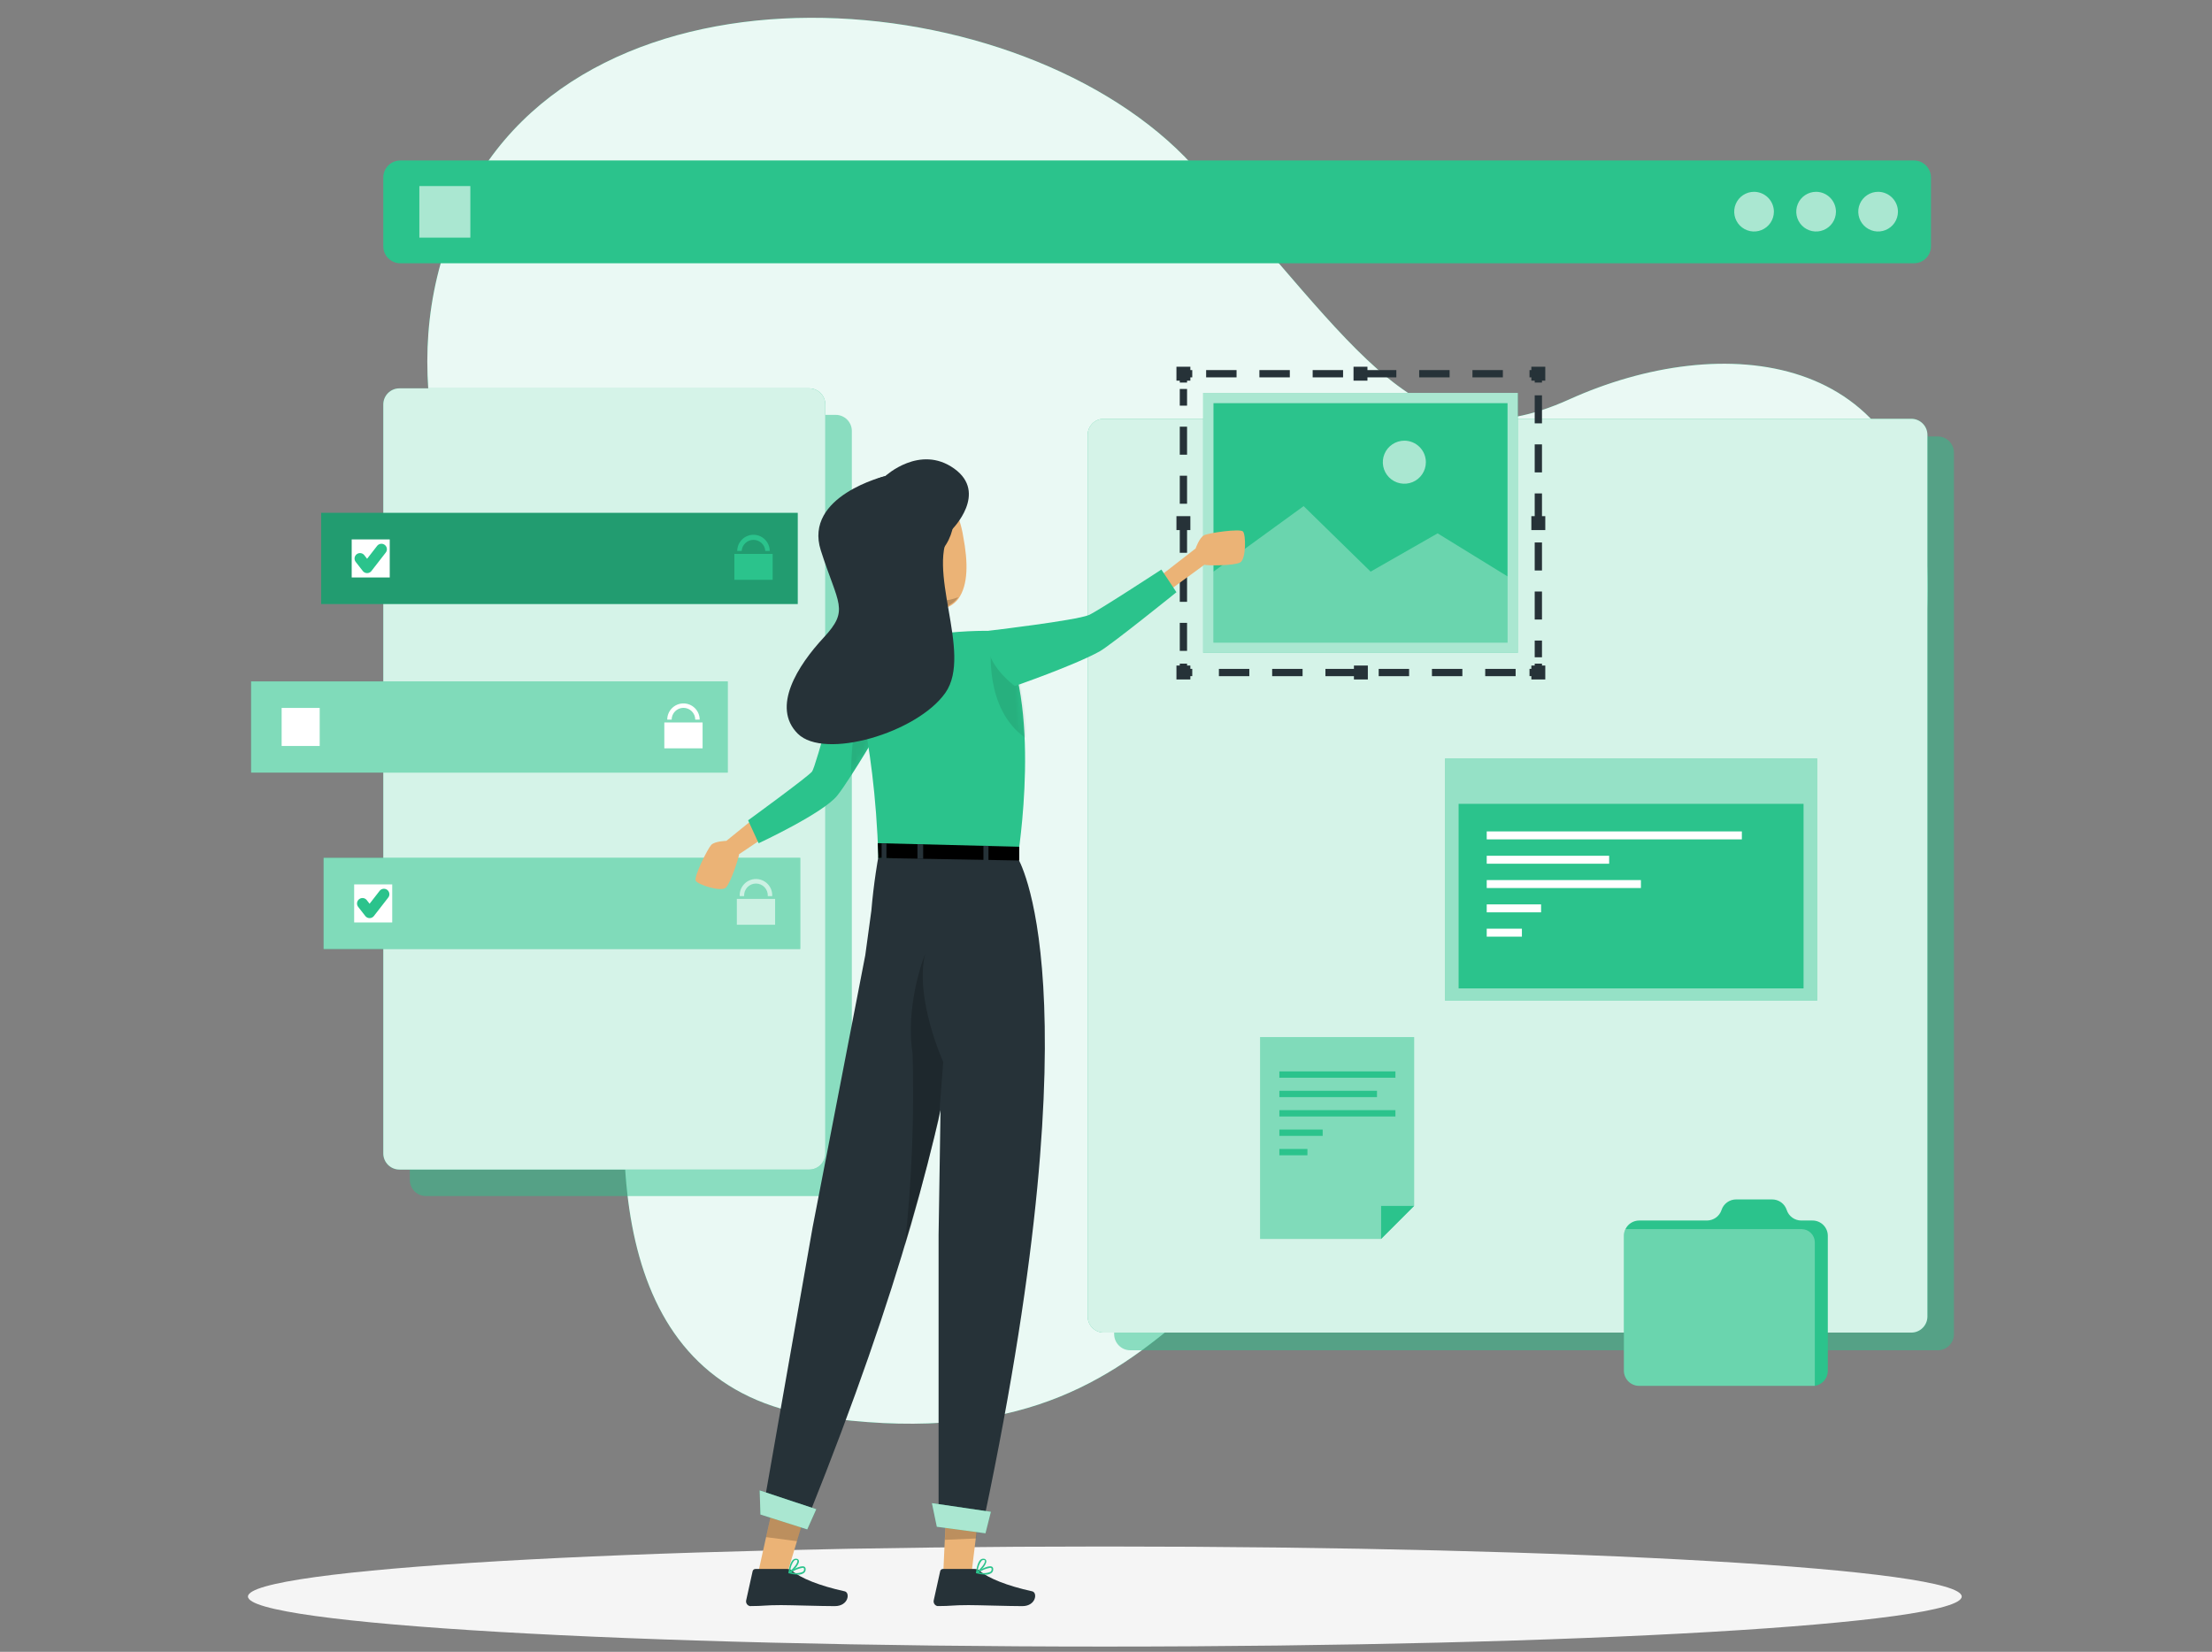
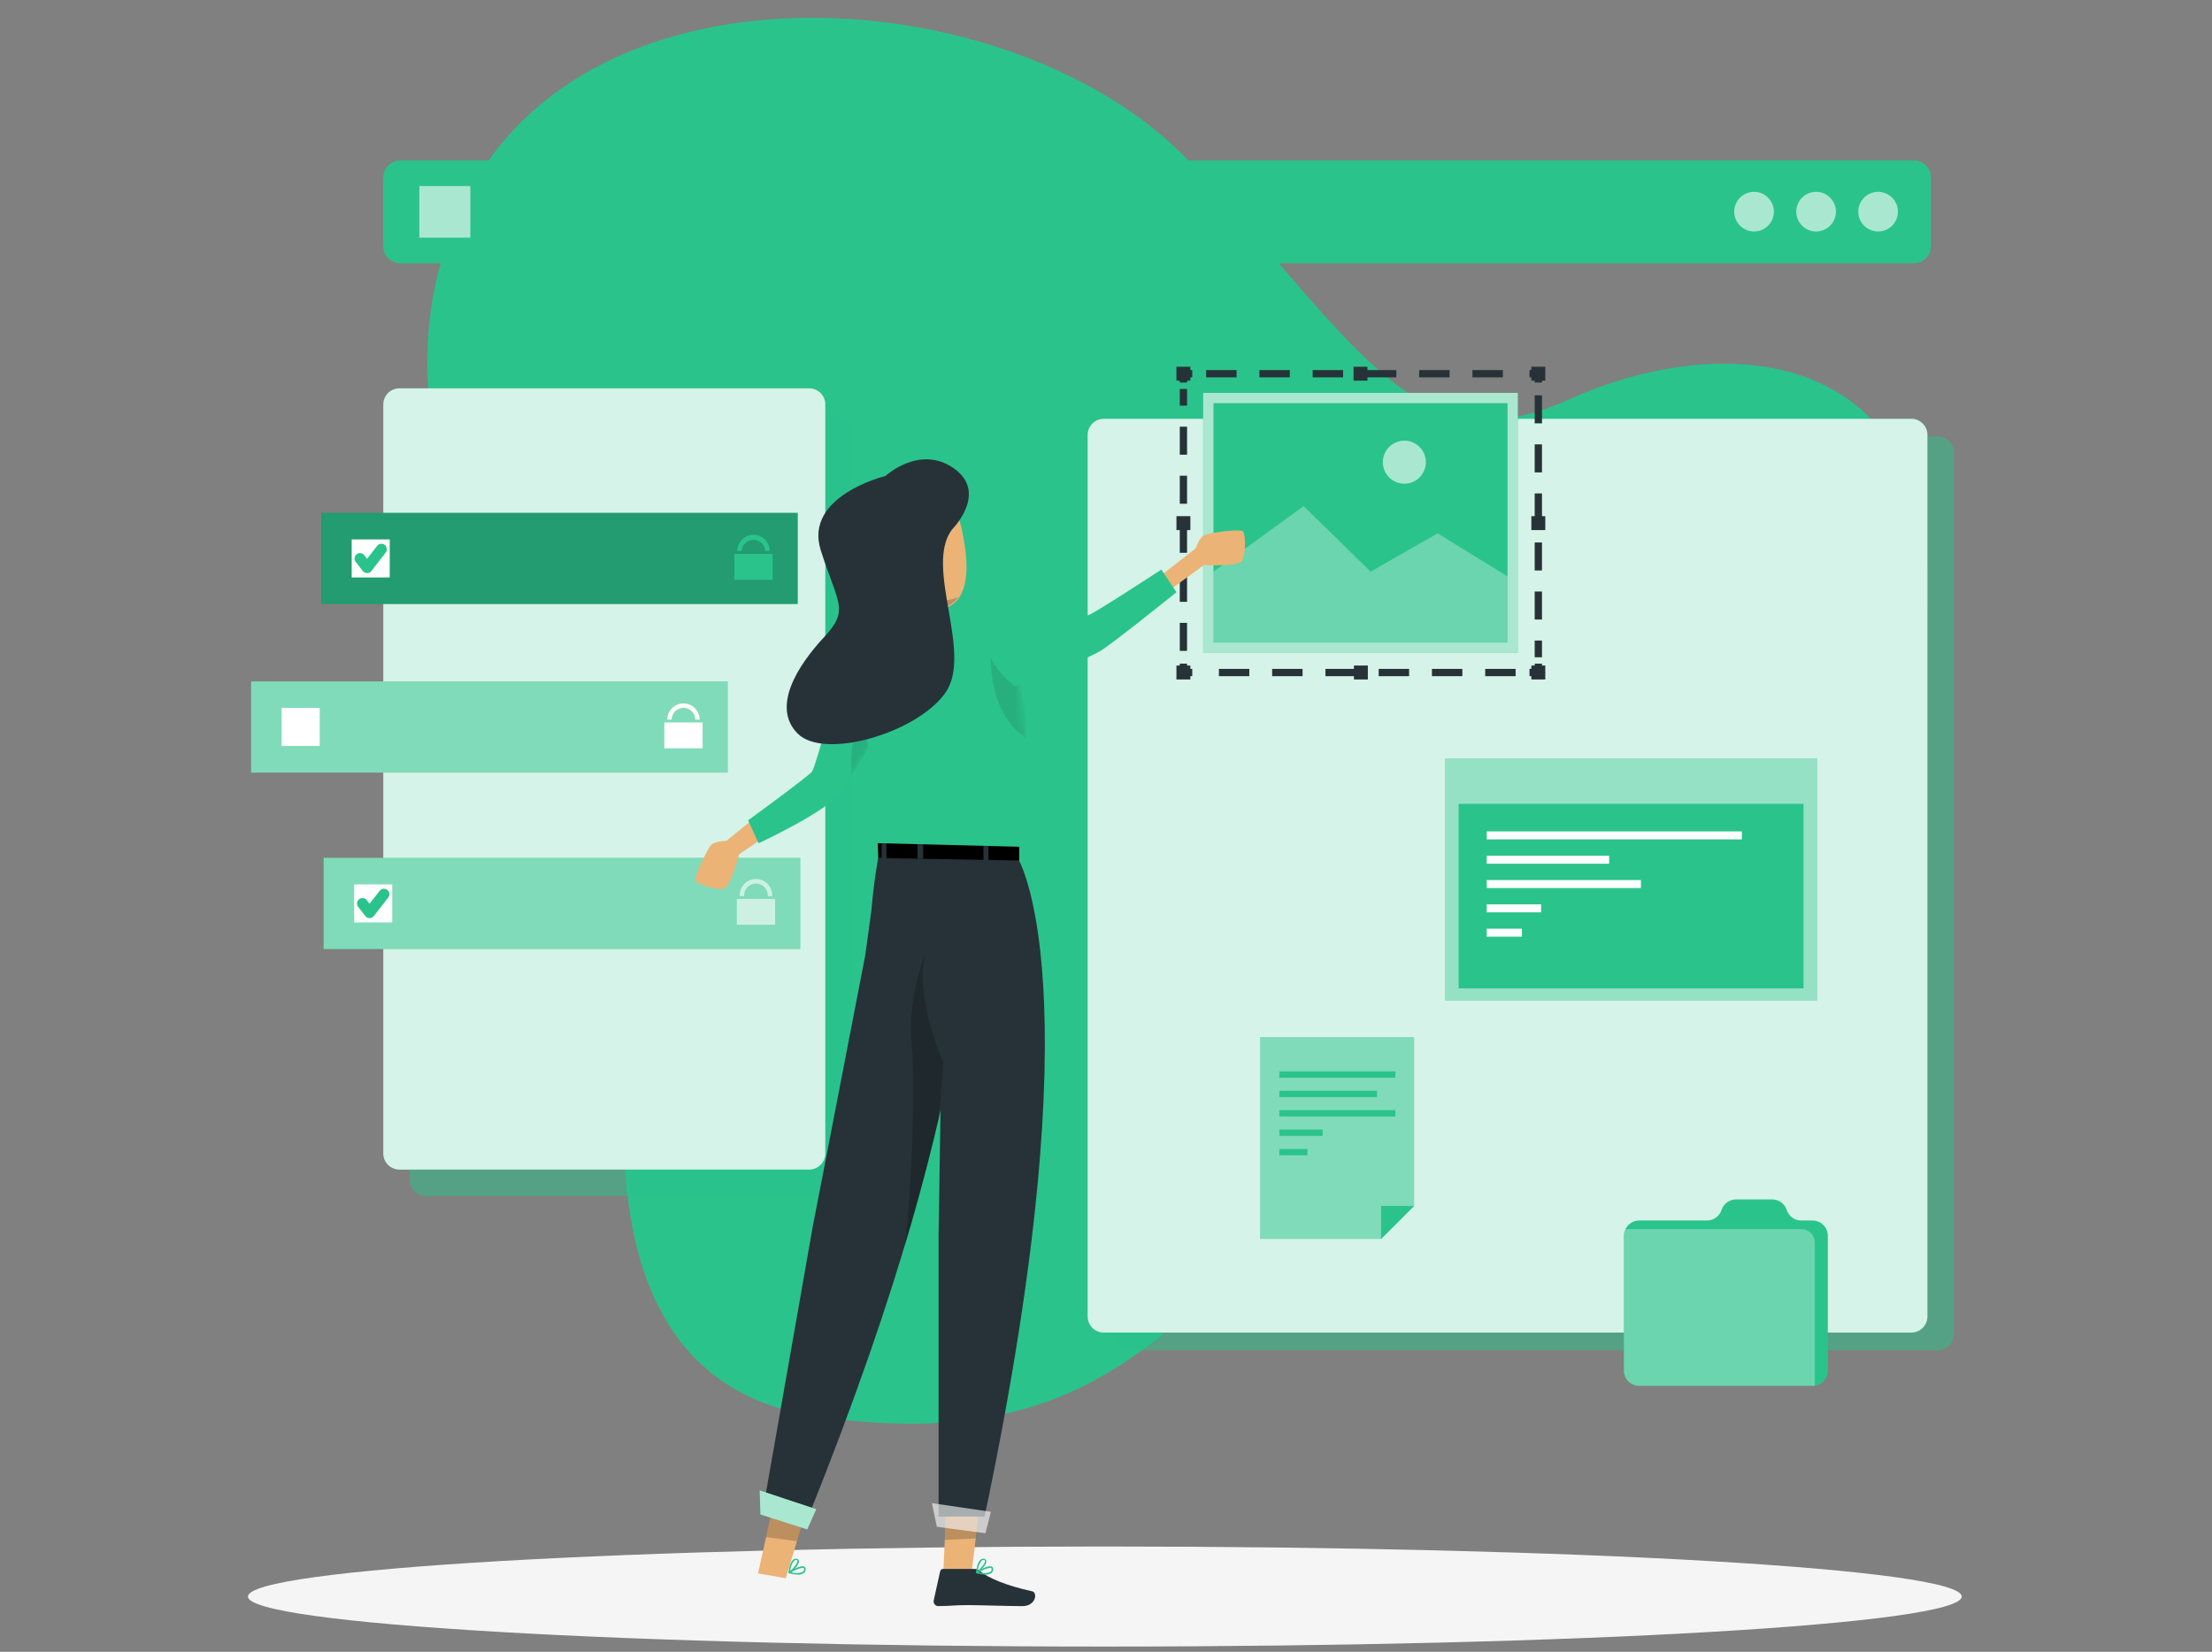
<svg xmlns="http://www.w3.org/2000/svg" width="304" height="227" viewBox="0 0 304 227" fill="none">
  <rect x="0" y="0" width="304" height="227" fill="#808080" stroke="none" />
  <path d="M63.506 28.321C80.458 -7.786 140.672 -2.697 163.91 22.697C187.147 48.091 194.703 64.362 215.663 54.888C236.623 45.413 263.354 47.939 264.86 78.071C266.366 108.202 241.859 143.812 202.86 154.35C163.861 164.888 163.891 202.186 112.302 194.661C84.175 190.555 83.537 160.126 87.509 134.957C91.481 109.787 43.84 70.193 63.506 28.321Z" fill="#2BC38C" />
-   <path opacity="0.9" d="M63.506 28.321C80.458 -7.786 140.672 -2.697 163.91 22.697C187.147 48.091 194.703 64.362 215.663 54.888C236.623 45.413 263.354 47.939 264.86 78.071C266.366 108.202 241.859 143.812 202.86 154.35C163.861 164.888 163.891 202.186 112.302 194.661C84.175 190.555 83.537 160.126 87.509 134.957C91.481 109.787 43.84 70.193 63.506 28.321Z" fill="white" />
  <path d="M151.841 226.28C216.88 226.28 269.603 223.202 269.603 219.405C269.603 215.607 216.88 212.529 151.841 212.529C86.803 212.529 34.079 215.607 34.079 219.405C34.079 223.202 86.803 226.28 151.841 226.28Z" fill="#F5F5F5" />
  <path opacity="0.5" d="M266.317 59.983H155.34C154.115 59.983 153.123 60.976 153.123 62.2V183.345C153.123 184.57 154.115 185.562 155.34 185.562H266.317C267.542 185.562 268.534 184.57 268.534 183.345V62.2C268.534 60.976 267.542 59.983 266.317 59.983Z" fill="#2BC38C" />
  <path d="M262.673 57.554H151.696C150.471 57.554 149.479 58.547 149.479 59.771V180.916C149.479 182.14 150.471 183.133 151.696 183.133H262.673C263.898 183.133 264.89 182.14 264.89 180.916V59.771C264.89 58.547 263.898 57.554 262.673 57.554Z" fill="#2BC38C" />
  <path opacity="0.8" d="M262.673 57.554H151.696C150.471 57.554 149.479 58.547 149.479 59.771V180.916C149.479 182.14 150.471 183.133 151.696 183.133H262.673C263.898 183.133 264.89 182.14 264.89 180.916V59.771C264.89 58.547 263.898 57.554 262.673 57.554Z" fill="white" />
  <path opacity="0.5" d="M114.853 57.013H58.538C57.314 57.013 56.321 58.006 56.321 59.23V162.154C56.321 163.379 57.314 164.371 58.538 164.371H114.853C116.077 164.371 117.07 163.379 117.07 162.154V59.23C117.07 58.006 116.077 57.013 114.853 57.013Z" fill="#2BC38C" />
  <path d="M111.209 53.369H54.894C53.669 53.369 52.677 54.362 52.677 55.586V158.51C52.677 159.735 53.669 160.727 54.894 160.727H111.209C112.433 160.727 113.425 159.735 113.425 158.51V55.586C113.425 54.362 112.433 53.369 111.209 53.369Z" fill="#2BC38C" />
  <path opacity="0.8" d="M111.209 53.369H54.894C53.669 53.369 52.677 54.362 52.677 55.586V158.51C52.677 159.735 53.669 160.727 54.894 160.727H111.209C112.433 160.727 113.425 159.735 113.425 158.51V55.586C113.425 54.362 112.433 53.369 111.209 53.369Z" fill="white" />
  <path d="M263.037 22.053H55.015C53.723 22.053 52.676 23.1 52.676 24.392V33.842C52.676 35.134 53.723 36.181 55.015 36.181H263.037C264.329 36.181 265.376 35.134 265.376 33.842V24.392C265.376 23.1 264.329 22.053 263.037 22.053Z" fill="#2BC38C" />
  <path opacity="0.6" d="M243.79 29.117C243.784 29.655 243.619 30.179 243.316 30.624C243.013 31.068 242.585 31.413 242.086 31.615C241.587 31.817 241.04 31.866 240.513 31.758C239.986 31.649 239.503 31.387 239.124 31.004C238.746 30.622 238.489 30.136 238.386 29.608C238.284 29.08 238.339 28.533 238.547 28.036C238.754 27.54 239.103 27.116 239.551 26.817C239.999 26.519 240.525 26.36 241.063 26.36C241.423 26.361 241.78 26.434 242.112 26.573C242.444 26.713 242.745 26.917 242.999 27.173C243.252 27.429 243.452 27.733 243.588 28.066C243.724 28.4 243.793 28.757 243.79 29.117Z" fill="white" />
  <path opacity="0.6" d="M252.318 29.117C252.312 29.655 252.147 30.179 251.843 30.624C251.54 31.068 251.112 31.413 250.613 31.615C250.115 31.817 249.567 31.866 249.04 31.758C248.513 31.649 248.03 31.387 247.652 31.004C247.274 30.622 247.017 30.136 246.914 29.608C246.811 29.08 246.867 28.533 247.074 28.036C247.281 27.54 247.631 27.116 248.079 26.817C248.527 26.519 249.053 26.36 249.591 26.36C249.951 26.361 250.307 26.434 250.639 26.573C250.972 26.713 251.273 26.917 251.526 27.173C251.78 27.429 251.98 27.733 252.116 28.066C252.251 28.4 252.32 28.757 252.318 29.117Z" fill="white" />
  <path opacity="0.6" d="M260.839 29.117C260.833 29.656 260.667 30.181 260.363 30.626C260.059 31.07 259.63 31.415 259.13 31.616C258.631 31.818 258.082 31.866 257.555 31.756C257.027 31.646 256.544 31.382 256.167 30.998C255.789 30.613 255.534 30.126 255.433 29.596C255.332 29.067 255.391 28.52 255.601 28.024C255.811 27.527 256.163 27.105 256.613 26.808C257.063 26.512 257.591 26.356 258.13 26.36C258.855 26.368 259.546 26.662 260.054 27.179C260.562 27.696 260.844 28.393 260.839 29.117Z" fill="white" />
  <path opacity="0.6" d="M64.642 25.57H57.633V32.658H64.642V25.57Z" fill="white" />
  <path d="M109.635 70.479H44.137V83.009H109.635V70.479Z" fill="#2BC38C" />
  <path opacity="0.2" d="M109.635 70.479H44.137V83.009H109.635V70.479Z" fill="black" />
  <path d="M53.563 74.129H48.334V79.358H53.563V74.129Z" fill="white" />
  <path d="M49.476 76.759L50.454 78.01L52.422 75.477" stroke="#2BC38C" stroke-width="1.5" stroke-linecap="round" stroke-linejoin="round" />
  <path d="M106.186 79.68H100.926V76.121H106.186V79.68ZM103.556 73.491C102.964 73.491 102.396 73.726 101.977 74.144C101.558 74.562 101.322 75.129 101.321 75.72H101.928C101.953 75.306 102.135 74.918 102.437 74.634C102.739 74.35 103.138 74.192 103.553 74.192C103.967 74.192 104.366 74.35 104.668 74.634C104.97 74.918 105.152 75.306 105.177 75.72H105.785C105.783 75.13 105.548 74.564 105.13 74.146C104.712 73.728 104.146 73.493 103.556 73.491Z" fill="#2BC38C" />
  <path d="M100.009 93.644H34.511V106.174H100.009V93.644Z" fill="#2BC38C" />
  <path opacity="0.4" d="M100.009 93.644H34.511V106.174H100.009V93.644Z" fill="white" />
  <path d="M43.937 97.288H38.707V102.517H43.937V97.288Z" fill="white" />
  <path d="M96.559 99.286H91.299V102.839H96.559V99.286Z" fill="white" />
  <path d="M96.158 98.897H95.551C95.551 98.467 95.38 98.055 95.076 97.751C94.772 97.446 94.359 97.276 93.929 97.276C93.499 97.276 93.086 97.446 92.782 97.751C92.478 98.055 92.307 98.467 92.307 98.897H91.7C91.7 98.306 91.935 97.739 92.353 97.321C92.771 96.903 93.338 96.668 93.929 96.668C94.52 96.668 95.087 96.903 95.505 97.321C95.923 97.739 96.158 98.306 96.158 98.897Z" fill="white" />
  <path d="M109.976 117.89H44.477V130.419H109.976V117.89Z" fill="#2BC38C" />
  <path opacity="0.4" d="M109.976 117.89H44.477V130.419H109.976V117.89Z" fill="white" />
  <path d="M53.904 121.54H48.674V126.769H53.904V121.54Z" fill="white" />
  <path d="M49.816 124.164L50.794 125.421L52.762 122.888" stroke="#2BC38C" stroke-width="1.5" stroke-linecap="round" stroke-linejoin="round" />
  <g opacity="0.6">
    <path d="M106.526 123.532H101.266V127.085H106.526V123.532Z" fill="white" />
    <path d="M106.125 123.149H105.518C105.531 122.928 105.499 122.705 105.424 122.497C105.348 122.288 105.231 122.096 105.078 121.935C104.926 121.773 104.743 121.644 104.539 121.556C104.335 121.468 104.115 121.422 103.893 121.422C103.671 121.422 103.451 121.468 103.247 121.556C103.043 121.644 102.859 121.773 102.707 121.935C102.555 122.096 102.438 122.288 102.362 122.497C102.287 122.705 102.255 122.928 102.268 123.149H101.661C101.645 122.846 101.691 122.543 101.796 122.259C101.901 121.974 102.063 121.714 102.272 121.494C102.481 121.274 102.732 121.099 103.011 120.979C103.289 120.859 103.589 120.798 103.893 120.798C104.196 120.798 104.496 120.859 104.775 120.979C105.054 121.099 105.305 121.274 105.514 121.494C105.723 121.714 105.885 121.974 105.99 122.259C106.095 122.543 106.141 122.846 106.125 123.149Z" fill="white" />
  </g>
  <path d="M249.736 104.236H198.59V137.501H249.736V104.236Z" fill="#2BC38C" />
  <path opacity="0.5" d="M249.736 104.236H198.59V137.501H249.736V104.236Z" fill="white" />
  <path d="M247.866 110.468H200.461V135.831H247.866V110.468Z" fill="#2BC38C" />
  <path d="M239.387 114.258H204.324V115.351H239.387V114.258Z" fill="white" />
  <path d="M221.148 117.604H204.324V118.697H221.148V117.604Z" fill="white" />
  <path d="M225.515 120.945H204.324V122.038H225.515V120.945Z" fill="white" />
  <path d="M211.794 124.285H204.324V125.378H211.794V124.285Z" fill="white" />
  <path d="M209.158 127.626H204.324V128.719H209.158V127.626Z" fill="white" />
  <path d="M251.2 169.831V188.38C251.201 188.883 251.021 189.368 250.693 189.749C250.365 190.129 249.911 190.379 249.414 190.452C249.309 190.461 249.204 190.461 249.099 190.452H225.272C224.716 190.452 224.183 190.231 223.79 189.838C223.397 189.445 223.176 188.912 223.176 188.356V169.831C223.174 169.513 223.247 169.199 223.389 168.914C223.56 168.56 223.827 168.261 224.16 168.052C224.493 167.842 224.878 167.731 225.272 167.73H234.613C235.049 167.723 235.473 167.583 235.828 167.329C236.185 167.069 236.453 166.704 236.593 166.284C236.73 165.863 236.997 165.495 237.356 165.234C237.715 164.973 238.148 164.833 238.591 164.833H243.553C243.997 164.832 244.43 164.972 244.789 165.233C245.148 165.494 245.415 165.862 245.552 166.284C245.69 166.705 245.958 167.072 246.316 167.331C246.675 167.591 247.107 167.73 247.55 167.73H249.074C249.352 167.727 249.628 167.779 249.886 167.883C250.144 167.987 250.378 168.141 250.576 168.337C250.774 168.532 250.931 168.765 251.038 169.022C251.145 169.278 251.2 169.553 251.2 169.831Z" fill="#2BC38C" />
  <path opacity="0.3" d="M249.414 170.706V190.452H225.272C224.716 190.452 224.183 190.231 223.79 189.838C223.397 189.445 223.176 188.912 223.176 188.356V169.832C223.174 169.513 223.247 169.199 223.389 168.914H247.623C248.096 168.922 248.547 169.114 248.881 169.448C249.215 169.782 249.407 170.233 249.414 170.706Z" fill="white" />
  <path d="M194.339 142.531V165.726L189.808 170.257H173.19V142.531H194.339Z" fill="#2BC38C" />
  <path opacity="0.4" d="M194.339 142.531V165.726L189.808 170.257H173.19V142.531H194.339Z" fill="white" />
  <path d="M194.339 165.726H189.808V170.257L194.339 165.726Z" fill="#2BC38C" />
  <path d="M191.776 147.238H175.826V148.106H191.776V147.238Z" fill="#2BC38C" />
  <path d="M189.243 149.904H175.826V150.772H189.243V149.904Z" fill="#2BC38C" />
  <path d="M191.776 152.564H175.826V153.433H191.776V152.564Z" fill="#2BC38C" />
  <path d="M181.778 155.23H175.826V156.099H181.778V155.23Z" fill="#2BC38C" />
  <path d="M179.683 157.897H175.826V158.765H179.683V157.897Z" fill="#2BC38C" />
  <path d="M208.594 53.995H165.355V89.72H208.594V53.995Z" fill="#2BC38C" />
  <path opacity="0.6" d="M165.355 53.995V89.72H208.594V53.995H165.355ZM207.184 88.311H166.77V55.404H207.184V88.311Z" fill="white" />
  <path opacity="0.3" d="M166.771 78.557L179.161 69.555L188.368 78.557L197.576 73.297L207.185 79.213V88.311H166.771V78.557Z" fill="white" />
  <path opacity="0.6" d="M195.96 63.524C195.959 64.109 195.785 64.68 195.459 65.166C195.133 65.652 194.671 66.03 194.13 66.253C193.59 66.476 192.995 66.533 192.422 66.419C191.848 66.304 191.322 66.022 190.909 65.608C190.496 65.194 190.215 64.667 190.101 64.093C189.987 63.52 190.046 62.925 190.27 62.385C190.494 61.845 190.874 61.383 191.36 61.059C191.846 60.734 192.418 60.56 193.003 60.56C193.391 60.56 193.777 60.637 194.136 60.786C194.495 60.935 194.821 61.154 195.096 61.429C195.371 61.704 195.589 62.031 195.737 62.391C195.885 62.75 195.961 63.135 195.96 63.524Z" fill="white" />
  <path d="M211.418 91.202V92.417H210.203" stroke="#263238" stroke-miterlimit="10" />
  <path d="M208.296 92.423H164.809" stroke="#263238" stroke-miterlimit="10" stroke-dasharray="4.18 3.14" />
  <path d="M163.855 92.417H162.64V91.202" stroke="#263238" stroke-miterlimit="10" />
  <path d="M162.64 89.447V53.454" stroke="#263238" stroke-miterlimit="10" stroke-dasharray="3.85 2.89" />
  <path d="M162.64 52.574V51.359H163.855" stroke="#263238" stroke-miterlimit="10" />
  <path d="M165.762 51.359H209.25" stroke="#263238" stroke-miterlimit="10" stroke-dasharray="4.18 3.14" />
  <path d="M210.203 51.359H211.418V52.574" stroke="#263238" stroke-miterlimit="10" />
  <path d="M211.418 54.329V90.327" stroke="#263238" stroke-miterlimit="10" stroke-dasharray="3.85 2.89" />
  <path d="M212.371 50.399H210.458V52.312H212.371V50.399Z" fill="#263238" />
  <path d="M212.371 91.463H210.458V93.376H212.371V91.463Z" fill="#263238" />
  <path d="M163.594 91.463H161.681V93.376H163.594V91.463Z" fill="#263238" />
  <path d="M163.594 50.399H161.681V52.312H163.594V50.399Z" fill="#263238" />
  <path d="M187.931 50.399H186.018V52.312H187.931V50.399Z" fill="#263238" />
  <path d="M187.986 91.463H186.073V93.376H187.986V91.463Z" fill="#263238" />
  <path d="M212.371 70.934H210.458V72.847H212.371V70.934Z" fill="#263238" />
  <path d="M163.594 70.934H161.681V72.847H163.594V70.934Z" fill="#263238" />
  <path d="M106.289 110.31L99.826 115.557C99.826 115.557 98.247 115.588 97.749 116.11C97.251 116.632 95.32 120.513 95.617 121.042C95.915 121.57 99.073 122.615 99.748 121.989C100.422 121.364 101.57 117.774 101.57 117.392L109.83 111.852L106.289 110.31Z" fill="#EBB376" />
  <path d="M102.815 112.733L104.26 115.885C104.26 115.885 113.146 111.755 115.071 109.326C115.563 108.718 116.244 107.704 116.978 106.568C118.193 104.692 119.554 102.432 120.501 100.847C121.206 99.663 121.679 98.855 121.679 98.855L116.65 90.923C115.551 91.767 112.186 105.323 111.585 106.052C110.984 106.781 102.815 112.733 102.815 112.733Z" fill="#2BC38C" />
  <mask id="mask0_5559_3876" style="mask-type:luminance" maskUnits="userSpaceOnUse" x="102" y="90" width="20" height="26">
    <path d="M102.815 112.733L104.26 115.885C104.26 115.885 113.146 111.755 115.071 109.326C115.563 108.718 116.244 107.704 116.978 106.568C118.193 104.692 119.554 102.432 120.501 100.847C121.206 99.663 121.679 98.855 121.679 98.855L116.65 90.923C115.551 91.767 112.186 105.323 111.585 106.052C110.984 106.781 102.815 112.733 102.815 112.733Z" fill="white" />
  </mask>
  <g mask="url(#mask0_5559_3876)">
    <path opacity="0.1" d="M116.978 106.544C118.193 104.667 119.554 102.408 120.501 100.823L118.163 95.053C118.163 95.053 116.893 101.673 116.978 106.544Z" fill="black" />
  </g>
  <path d="M157.945 80.324L164.311 75.38C164.311 75.38 164.827 73.886 165.477 73.558C166.127 73.23 170.402 72.617 170.821 73.036C171.241 73.455 171.259 76.814 170.457 77.287C169.655 77.761 165.884 77.749 165.525 77.609L158.571 82.687L157.945 80.324Z" fill="#EBB376" />
  <path d="M104.181 216.222L107.99 216.896L109.557 211.697L110.978 206.923L106.587 205.387L105.311 211.12L104.181 216.222Z" fill="#EBB376" />
  <path opacity="0.2" d="M105.287 211.242L109.538 211.8L110.972 206.978L106.581 205.411L105.287 211.242Z" fill="black" />
  <path d="M129.63 216.313H133.505L134.137 211.12L134.714 206.273L130.116 205.575L129.861 211.272L129.63 216.313Z" fill="#EBB376" />
  <path opacity="0.2" d="M129.861 211.612L134.136 211.424L134.713 206.425L130.116 205.648L129.861 211.612Z" fill="black" />
  <path d="M104.928 207.069L111.196 208.175C117.519 192.419 122.02 179.264 125.166 168.35C126.879 162.458 128.233 157.223 129.26 152.558L128.992 169.716V208.411H135.315C150.797 134.92 139.828 117.835 139.828 117.835L121.303 114.737C120.568 118.167 120.051 121.64 119.754 125.136L118.916 131.276L111.676 168.678L104.928 207.069Z" fill="#263238" />
  <path d="M112.18 207.403L104.406 204.822L104.509 208.132L110.941 210.179L112.18 207.403Z" fill="#2BC38C" />
  <path opacity="0.6" d="M112.18 207.403L104.406 204.822L104.509 208.132L110.941 210.179L112.18 207.403Z" fill="white" />
-   <path d="M136.177 207.761L128.075 206.571L128.749 209.814L135.436 210.713L136.177 207.761Z" fill="#2BC38C" />
  <path opacity="0.6" d="M136.177 207.761L128.075 206.571L128.749 209.814L135.436 210.713L136.177 207.761Z" fill="white" />
  <path opacity="0.2" d="M124.346 171.234C124.637 170.251 124.953 169.291 125.221 168.349C126.775 162.999 127.808 158.194 129.023 153.876L129.63 145.932C129.63 145.932 125.664 137.204 127.146 131.063C127.012 131.41 124.388 138.103 125.421 144.79C125.663 153.619 125.304 162.454 124.346 171.234Z" fill="black" />
  <path d="M123.811 82.924C123.862 82.96 123.917 82.99 123.975 83.015C124.75 83.464 125.607 83.753 126.496 83.865C129.083 84.12 130.747 83.555 131.719 82.274C133.067 80.367 133.061 77.299 132.369 73.686C132.141 72.242 131.686 70.844 131.021 69.543C131.021 69.543 131.021 69.489 131.021 69.477C131.021 69.464 130.966 69.373 130.936 69.331C130.529 68.601 129.945 67.984 129.239 67.537C128.532 67.091 127.725 66.828 126.891 66.774C126.164 66.707 125.433 66.722 124.71 66.816C117.592 67.66 117.829 79.565 123.811 82.924Z" fill="#EBB376" />
  <path opacity="0.2" d="M123.976 83.015C124.752 83.432 125.606 83.689 126.484 83.768C129.071 84.023 130.736 83.373 131.695 82.073C130.243 82.641 128.646 82.718 127.146 82.292C126.597 82.163 126.027 82.162 125.477 82.287C124.928 82.412 124.414 82.661 123.976 83.015Z" fill="black" />
-   <path d="M123.441 88.827C122.803 90.807 125.348 91.894 125.348 91.894C129.824 90.479 130.845 88.25 130.845 88.25C127.443 86.027 129.023 80.846 129.023 80.846L128.257 81.132L123.04 81.63C123.04 81.63 124.194 84.497 124.322 85.134C124.947 88.517 123.441 88.827 123.441 88.827Z" fill="#EBB376" />
-   <path d="M131.027 69.495C131.027 69.495 132.065 74.42 127.626 77.172C127.626 77.172 126.277 82.602 123.301 83.063C119.25 83.671 114.92 78.374 115.557 72.301C116.389 64.429 127.881 62.303 131.027 69.495Z" fill="#263238" />
  <path d="M129.83 75.429C129.727 74.651 128.931 73.43 127.747 73.764C126.563 74.099 126.235 77.281 129.393 77.567C129.842 77.609 130.043 77.05 129.83 75.429Z" fill="#EBB376" />
  <path d="M133.912 215.615H129.594C129.504 215.613 129.416 215.643 129.346 215.7C129.276 215.756 129.228 215.836 129.211 215.924L128.324 219.927C128.305 220.012 128.304 220.1 128.319 220.186C128.335 220.272 128.367 220.355 128.415 220.428C128.462 220.501 128.524 220.565 128.596 220.614C128.668 220.664 128.749 220.698 128.834 220.716C128.883 220.722 128.932 220.722 128.98 220.716C130.748 220.716 130.893 220.583 133.11 220.583C134.477 220.583 138.607 220.723 140.496 220.723C142.385 220.723 142.628 218.858 141.856 218.688C138.388 217.929 135.783 216.866 134.671 215.888C134.462 215.703 134.191 215.606 133.912 215.615Z" fill="#263238" />
  <path d="M134.228 216.222C134.206 216.218 134.187 216.207 134.172 216.19C134.158 216.174 134.15 216.153 134.149 216.131C134.146 216.111 134.149 216.09 134.157 216.072C134.166 216.054 134.18 216.038 134.197 216.028C134.361 215.924 135.813 215.032 136.311 215.293C136.367 215.319 136.414 215.361 136.447 215.414C136.479 215.467 136.495 215.528 136.493 215.59C136.51 215.697 136.498 215.806 136.458 215.906C136.419 216.007 136.353 216.095 136.268 216.161C136.017 216.337 135.711 216.419 135.406 216.392C135.008 216.381 134.612 216.324 134.228 216.222ZM134.537 216.076C135.063 216.251 135.635 216.223 136.141 215.997C136.193 215.95 136.233 215.89 136.258 215.823C136.282 215.757 136.29 215.685 136.28 215.615C136.28 215.524 136.244 215.487 136.214 215.487C136.17 215.465 136.122 215.455 136.074 215.457C135.526 215.558 135.003 215.762 134.531 216.058L134.537 216.076Z" fill="#2BC38C" />
  <path d="M134.191 216.222C134.175 216.211 134.162 216.197 134.154 216.18C134.145 216.163 134.141 216.144 134.143 216.125C134.143 216.064 134.258 214.77 134.75 214.345C134.812 214.292 134.884 214.252 134.963 214.229C135.042 214.206 135.124 214.2 135.205 214.212C135.286 214.21 135.364 214.238 135.427 214.289C135.489 214.34 135.531 214.412 135.546 214.491C135.643 214.965 134.744 215.955 134.276 216.204H134.228C134.217 216.212 134.204 216.218 134.191 216.222ZM134.914 214.473C134.596 214.877 134.409 215.369 134.379 215.882C134.847 215.53 135.418 214.783 135.363 214.491C135.363 214.461 135.363 214.382 135.205 214.382H135.157C135.066 214.382 134.98 214.417 134.914 214.479V214.473Z" fill="#2BC38C" />
-   <path d="M108.141 215.615H103.817C103.728 215.615 103.641 215.646 103.571 215.703C103.502 215.759 103.454 215.837 103.434 215.925L102.548 219.927C102.529 220.012 102.527 220.101 102.543 220.187C102.558 220.273 102.591 220.355 102.638 220.428C102.686 220.502 102.747 220.565 102.819 220.614C102.891 220.664 102.972 220.699 103.058 220.717C103.106 220.723 103.155 220.723 103.204 220.717C104.977 220.717 105.117 220.583 107.34 220.583C108.706 220.583 112.806 220.723 114.719 220.723C116.632 220.723 116.857 218.858 116.086 218.688C112.618 217.929 110.012 216.866 108.895 215.888C108.688 215.704 108.418 215.606 108.141 215.615Z" fill="#263238" />
  <path d="M108.445 216.222C108.424 216.218 108.404 216.207 108.39 216.19C108.375 216.174 108.367 216.153 108.366 216.131C108.364 216.11 108.369 216.09 108.378 216.071C108.388 216.053 108.403 216.038 108.421 216.028C108.579 215.924 110.03 215.032 110.534 215.293C110.589 215.321 110.635 215.363 110.667 215.416C110.7 215.468 110.717 215.529 110.717 215.59C110.733 215.697 110.721 215.806 110.682 215.906C110.642 216.007 110.577 216.095 110.492 216.161C110.24 216.335 109.935 216.417 109.629 216.392C109.229 216.381 108.832 216.324 108.445 216.222ZM108.755 216.076C109.28 216.251 109.852 216.223 110.358 215.997C110.411 215.95 110.453 215.89 110.478 215.824C110.503 215.757 110.512 215.685 110.504 215.615C110.504 215.524 110.461 215.487 110.431 215.487C110.39 215.464 110.344 215.454 110.297 215.457C109.75 215.56 109.227 215.763 108.755 216.058V216.076Z" fill="#2BC38C" />
  <path d="M108.421 216.222C108.403 216.213 108.389 216.199 108.379 216.182C108.37 216.164 108.365 216.145 108.366 216.125C108.366 216.064 108.482 214.771 109.004 214.345C109.064 214.291 109.136 214.251 109.214 214.228C109.291 214.205 109.373 214.199 109.453 214.212C109.535 214.21 109.614 214.237 109.677 214.289C109.741 214.34 109.784 214.411 109.8 214.491C109.891 214.965 108.992 215.955 108.53 216.204H108.475L108.421 216.222ZM109.137 214.473C108.821 214.878 108.637 215.369 108.609 215.882C109.071 215.53 109.642 214.783 109.587 214.491C109.587 214.461 109.587 214.382 109.435 214.382H109.38C109.29 214.382 109.203 214.417 109.137 214.479V214.473Z" fill="#2BC38C" />
  <path d="M139.858 117.914C139.858 117.914 143.393 96.383 137.319 86.732C137.319 86.732 125.172 85.979 116.669 90.904C116.669 90.904 120.192 100.489 120.72 117.914H139.858Z" fill="#2BC38C" />
  <mask id="mask1_5559_3876" style="mask-type:luminance" maskUnits="userSpaceOnUse" x="116" y="86" width="25" height="32">
    <path d="M139.858 117.914C139.858 117.914 143.393 96.383 137.319 86.732C137.319 86.732 125.172 85.979 116.669 90.904C116.669 90.904 120.192 100.489 120.72 117.914H139.858Z" fill="white" />
  </mask>
  <g mask="url(#mask1_5559_3876)">
    <path opacity="0.1" d="M140.963 101.43C141.225 98.509 140.356 95.697 140.235 93.219C138.715 91.877 137.372 90.349 136.238 88.669C136.238 88.669 135.139 97.397 140.963 101.43Z" fill="black" />
  </g>
  <path d="M135.813 86.689C135.813 86.689 147.833 85.28 149.643 84.521C150.772 84.047 159.61 78.271 159.61 78.271L161.681 81.387C161.681 81.387 152.643 88.675 151.113 89.526C147.529 91.493 139.475 94.275 139.475 94.275C139.475 94.275 134.61 90.862 135.813 86.689Z" fill="#2BC38C" />
  <path d="M130.845 72.756C130.845 72.756 135.843 67.758 131.13 64.393C126.417 61.028 121.68 65.419 121.68 65.419C121.68 65.419 110.407 68.14 112.806 75.641C115.205 83.142 116.772 83.774 113.201 87.618C109.63 91.463 105.985 97.178 109.636 100.823C113.286 104.467 126.034 100.719 129.916 95.223C133.797 89.726 126.939 77.913 130.845 72.756Z" fill="#263238" />
  <path d="M120.708 117.914L120.629 115.873L140.076 116.365V118.254L120.708 117.914Z" fill="black" />
  <path d="M126.873 116.013H126.089V118.023H126.873V116.013Z" fill="#263238" />
  <path d="M135.849 116.238H135.157V118.436H135.849V116.238Z" fill="#263238" />
  <path d="M121.825 115.904H121.163V118.254H121.825V115.904Z" fill="#263238" />
</svg>